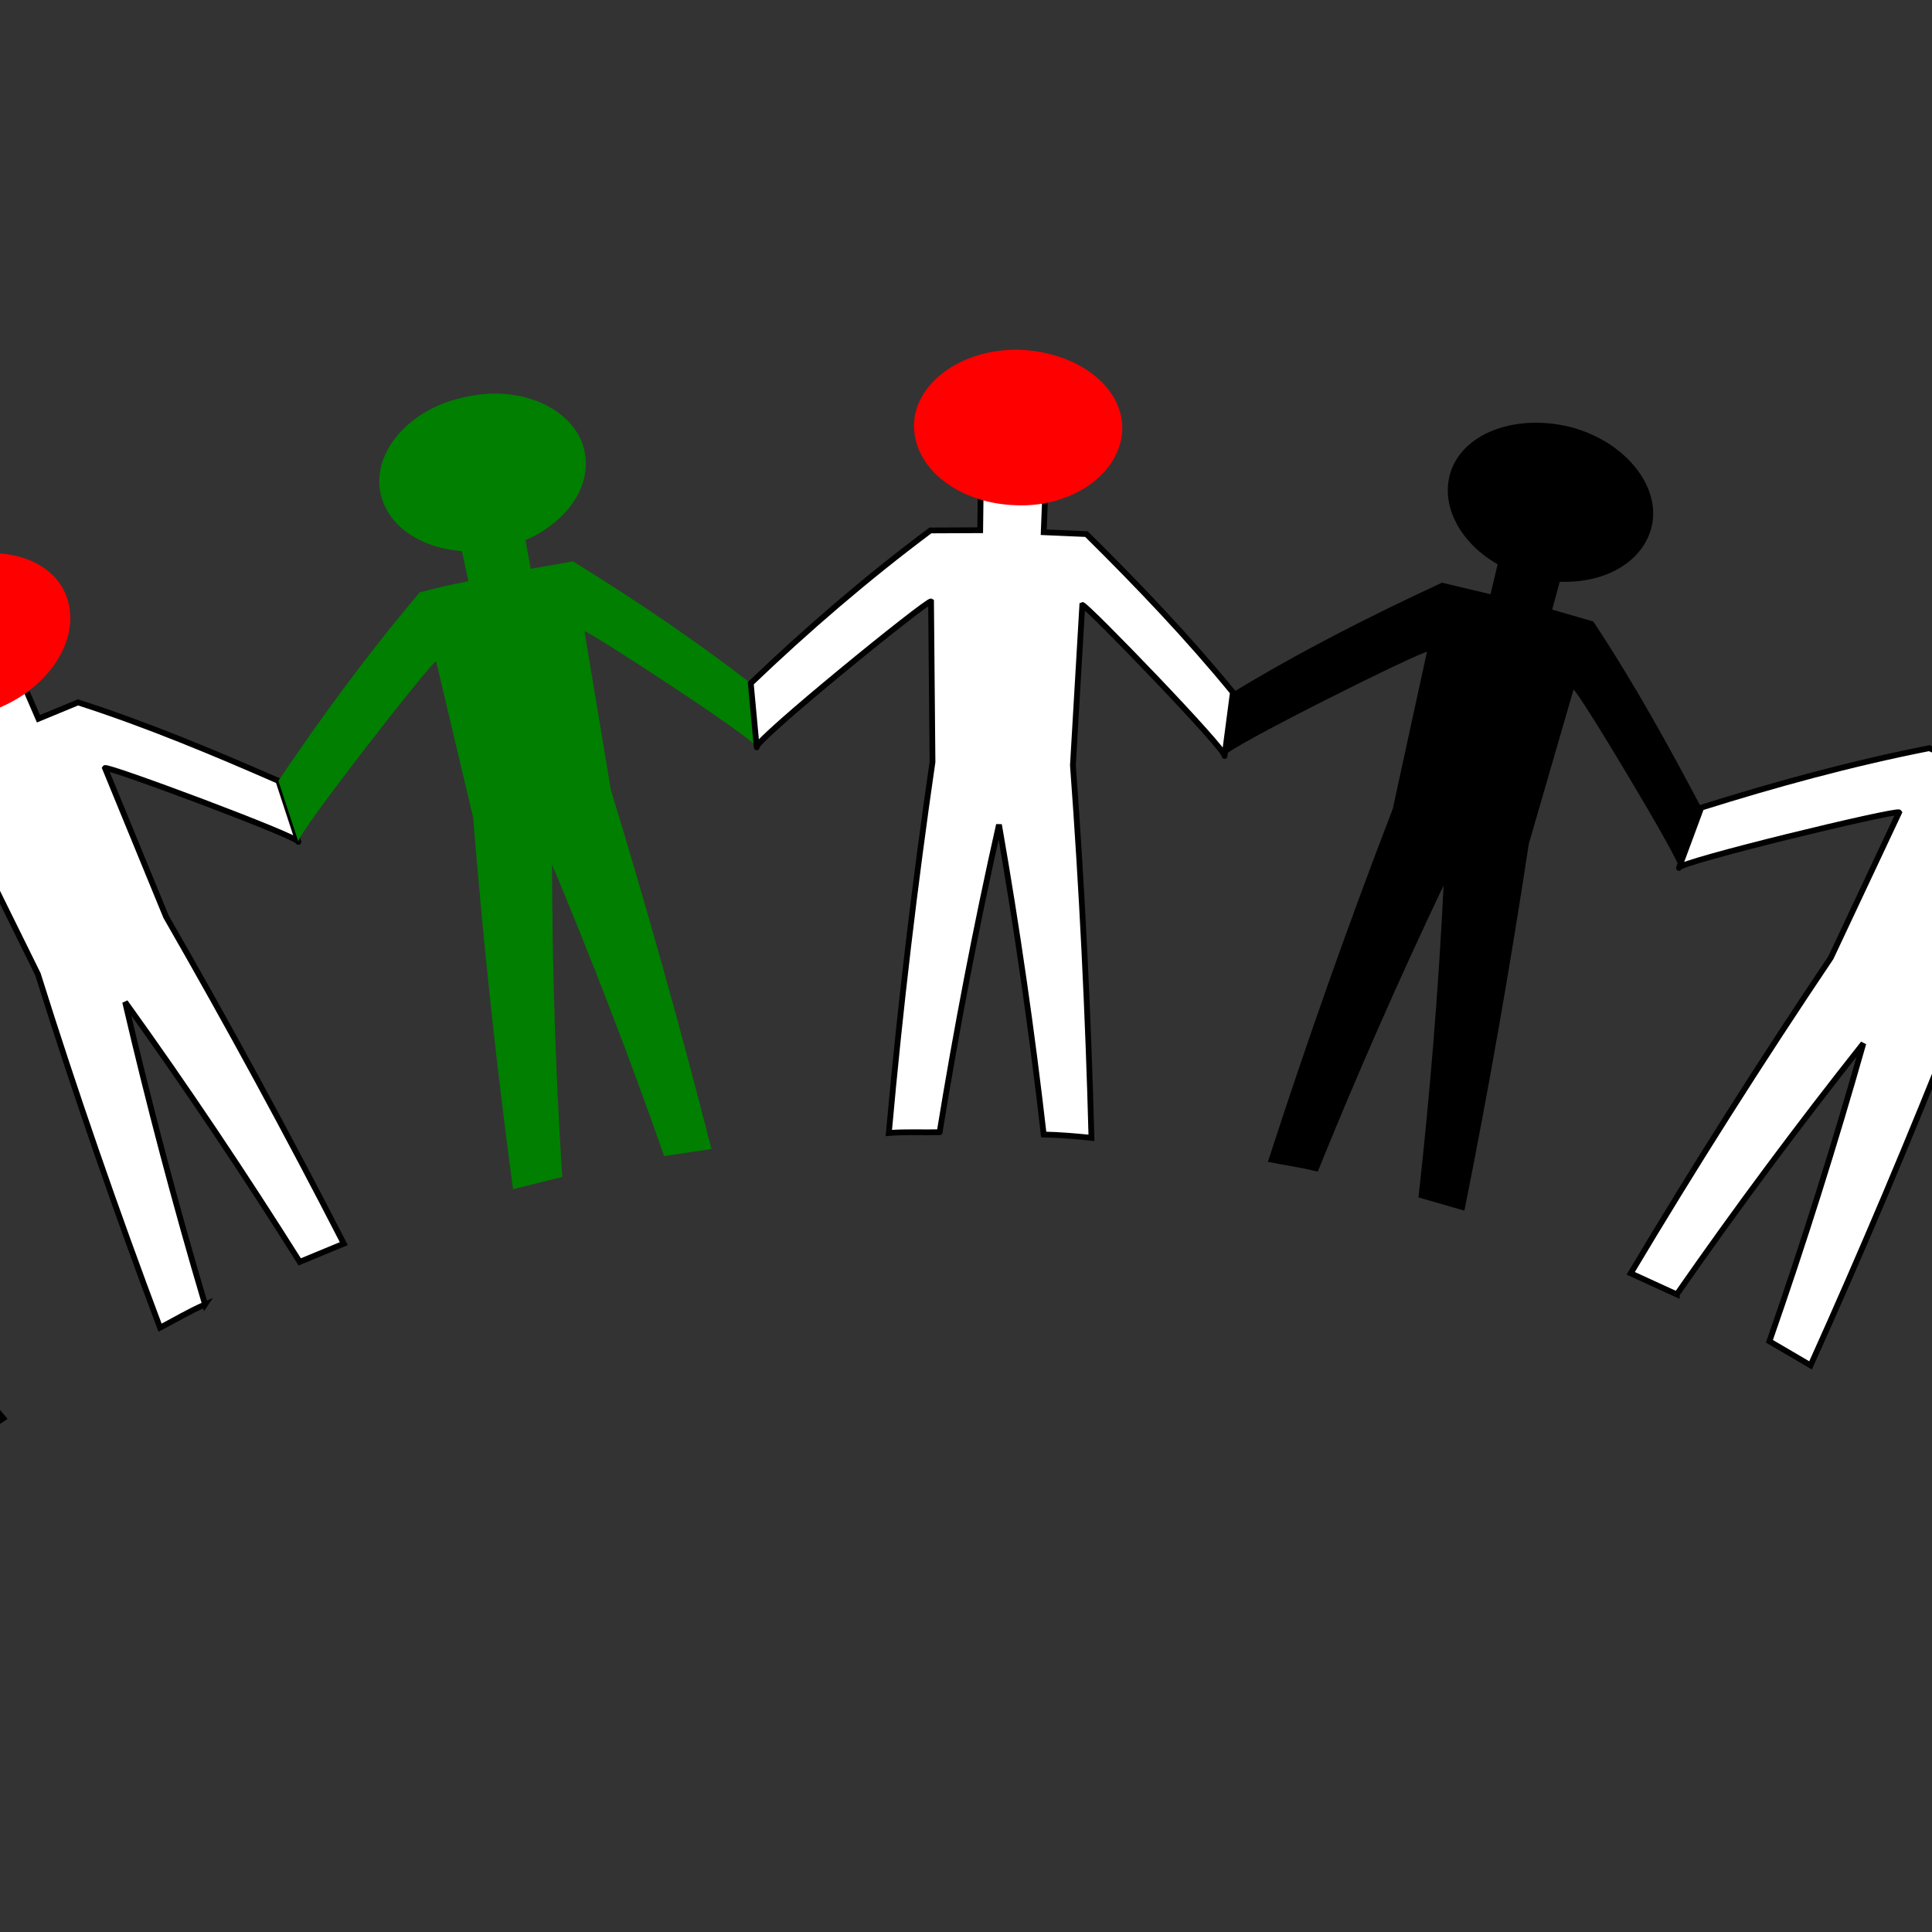
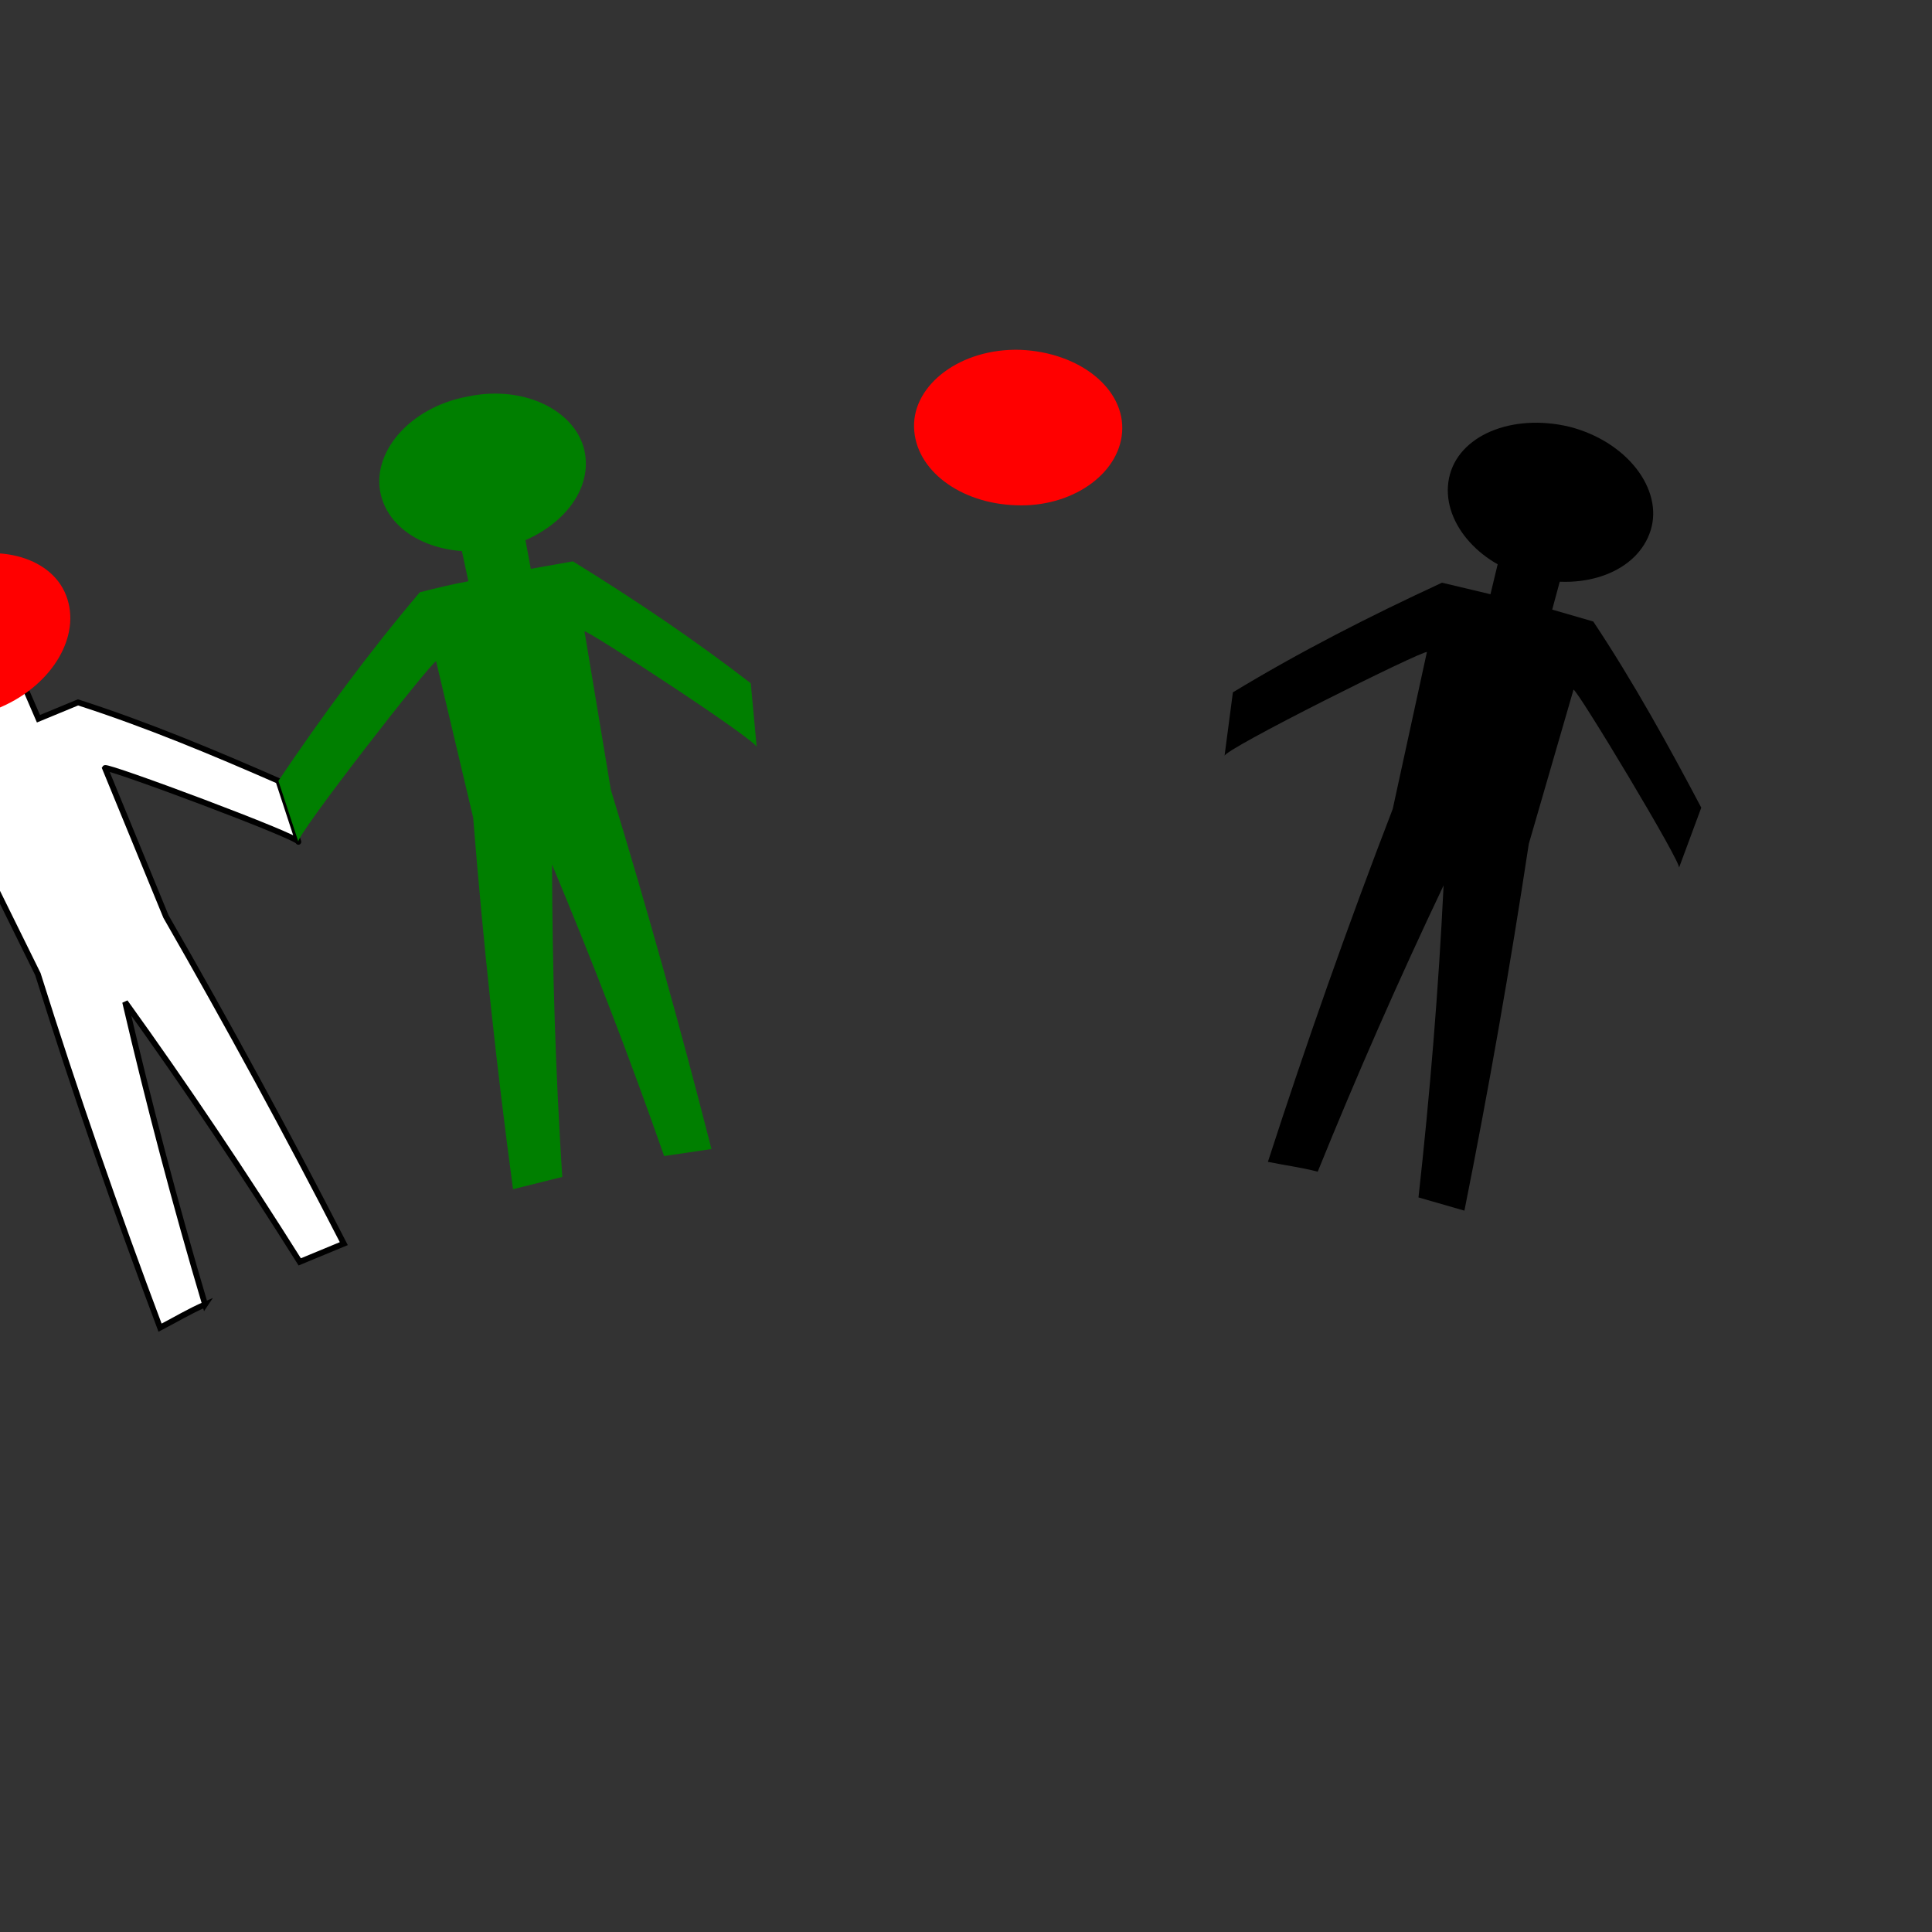
<svg xmlns="http://www.w3.org/2000/svg" width="334.936" height="334.935">
  <rect width="100%" height="100%" fill="#333333" stroke="none" />
  <title>World be united for Jerusalem Freedom</title>
  <g>
    <title>Layer 1</title>
    <g transform="rotate(-43.921, -53.518, 203.43)" id="g157">
-       <path d="m-69.618,268.7c4.522,-17.546 9.572,-34.937 15.143,-52.082c1.466,18.11 2.392,36.154 2.78,54.107c2.745,0.319 5.438,0.95 8.16,1.394c1.432,-21.468 2.362,-43.059 2.783,-64.68l4.187,-27.524c0.488,-0.028 22.801,27.604 22.122,28.431c-0.133,0.58 2.469,-10.857 2.469,-10.857c-6.884,-10.313 -14.551,-19.808 -22.74,-29.743l-7.361,-0.945l1.192,-8.959l-11.196,-1.412l-0.942,8.99c-2.857,-0.35 -5.735,-0.483 -8.599,-0.73c-11.814,7.21 -22.967,15.348 -33.435,23.411c0,0 0,11.727 0,11.132c-0.544,-0.812 31.883,-22.732 32.411,-22.28l-2.308,27.747c-5.068,21.067 -9.552,42.183 -13.451,63.321l8.783,0.679z" id="path159" fill="#000000" />
-       <path d="m-26.953,150.884c-1.254,7.239 -9.958,11.954 -19.492,10.859c-9.501,-1.376 -16.867,-7.611 -16.346,-15.141c0.506,-7.323 9.312,-13.093 19.571,-11.63c10.29,1.19 17.549,8.485 16.267,15.912z" id="path161" fill="#000000" />
-     </g>
+       </g>
    <path transform="rotate(-43.921, 24.762, 169.682)" stroke="#000000" d="m-6.637,217.835c8.27,-15.958 17.071,-31.758 26.386,-47.374c-2.561,17.812 -5.776,35.807 -9.44,53.44l7.698,3.023c6.184,-20.556 11.886,-41.284 17.122,-62.218l10.244,-25.888c0.585,-0.148 16.017,32.044 15.276,32.475c-0.26,0.534 4.839,-10.027 4.839,-10.027c-4.604,-11.145 -9.634,-22.826 -15.585,-33.892l-6.907,-2.717l3.166,-8.464c-3.475,-1.45 -7.098,-2.5 -10.644,-3.758l-2.929,8.551l-8.193,-2.765c-13.208,4.647 -25.798,9.626 -37.886,15.532c0,0 -2.602,11.436 -2.469,10.857c-0.332,-1.065 36.195,-15.192 36.622,-14.661l-8.449,26.529c-9.6,19.254 -18.754,39.081 -27.261,58.845c2.803,0.83 5.666,1.486 8.411,2.512z" id="path165" fill="#ffffff" />
    <path transform="rotate(-43.921, -5.16, 110.229)" d="m11.675,116.71c-2.89,6.899 -12.409,9.47 -21.422,6.158c-9.087,-3.095 -14.712,-11.347 -12.557,-18.465c2.157,-7.129 11.878,-10.259 21.69,-6.904c9.736,3.575 15.156,12.383 12.289,19.211z" id="path167" fill="#ff0000" />
    <g transform="rotate(-43.921, 93.719, 139.592)" id="g169">
      <path d="m51.721,188.617c11.732,-13.867 23.751,-27.144 36.297,-40.25c-6.57,16.938 -13.543,33.491 -21.062,49.894l6.751,4.815c10.627,-18.693 20.842,-37.686 30.645,-56.969l15.754,-22.941c0.531,0.082 8.507,34.76 7.571,35.177c-0.37,0.465 6.95,-8.702 6.95,-8.702c-1.798,-12.171 -4.381,-24.289 -7.55,-36.619l-6.158,-4.126l4.976,-7.545l-9.498,-6.087l-4.764,7.68c-2.403,-1.593 -4.889,-3.046 -7.397,-4.466c-13.813,1.399 -27.363,3.769 -40.332,6.539c0,0 -5.096,10.563 -4.838,10.027c-0.125,-1.011 38.608,-6.585 38.907,-5.972l-14.163,23.957c-13.752,16.772 -26.991,33.844 -39.711,51.198l7.624,4.389z" id="path171" fill="#007f00" />
      <path d="m141.433,101.198c-4.356,6.079 -14.099,6.319 -22.262,1.264c-7.997,-5.298 -11.814,-14.298 -8.112,-20.768c3.687,-6.45 14.038,-7.619 22.678,-1.915c8.801,5.472 12.011,15.401 7.696,21.42z" id="path173" fill="#007f00" />
    </g>
-     <path transform="rotate(-43.921, 172.854, 145.18)" stroke="#000000" d="m130.233,175.082c14.398,-10.788 29.307,-21.32 44.394,-31.265c-10.183,15.085 -20.748,29.781 -31.674,44.072c1.961,1.958 3.776,4.042 5.561,6.156c14.523,-15.897 28.781,-32.235 42.497,-48.763l20.444,-18.882c0.518,0.166 0.597,35.779 -0.409,35.968c-0.465,0.37 8.702,-6.948 8.702,-6.948c0.993,-12.297 1.057,-24.619 0.748,-37.372l-5.114,-5.372l6.526,-6.255c-2.627,-2.684 -5.112,-5.51 -7.867,-8.063l-6.35,6.432l-6.245,-5.962c-13.734,-1.726 -27.45,-2.477 -40.807,-2.518c0,0 -7.318,9.164 -6.95,8.702c0.225,-1.164 39.155,2.104 39.3,2.76l-19.122,20.219c-17.122,13.292 -33.691,26.855 -50.072,41.082c2.275,1.854 4.274,4.019 6.437,6.008z" id="path177" fill="#ffffff" />
    <path transform="rotate(-43.921, 176.504, 74.102)" d="m188.881,87.235c-5.487,4.867 -15.386,3.258 -22.004,-3.677c-6.697,-6.853 -8.408,-16.494 -3.319,-22.025c4.984,-5.426 15.32,-4.256 22.548,3.135c7.149,7.473 8.423,17.554 2.775,22.566z" id="path179" fill="#ff0000" />
    <g transform="rotate(-43.921, 254.072, 143.676)" id="g181">
      <path d="m194.373,168.718c16.413,-7.323 33.134,-14.199 50.146,-20.61c-13.111,12.35 -26.784,24.404 -40.658,35.943l4.144,7.175c17.625,-12.238 35.013,-24.928 52.148,-38.059l24.123,-13.875c0.544,0.245 -7.41,35.057 -8.257,34.934c-0.534,0.258 10.027,-4.839 10.027,-4.839c3.345,-11.597 6.651,-23.863 8.898,-36.234l-3.697,-6.422l7.749,-4.652c-1.861,-3.271 -3.998,-6.368 -5.992,-9.557l-7.617,4.864l-4.667,-7.269c-13.226,-4.586 -26.204,-8.505 -39.298,-11.454c0,0 -9.166,7.318 -8.702,6.947c0.401,-1.024 37.735,10.701 37.771,11.354l-23.128,15.481c-19.576,9.13 -39.032,18.892 -58.026,29.054c1.66,2.418 3.503,4.713 5.035,7.218z" id="path183" fill="#000000" />
      <path d="m313.073,128.669c-6.575,3.61 -15.58,-0.332 -20.595,-8.502c-5.175,-8.076 -4.384,-18.067 1.683,-22.254c6.184,-4.267 15.677,-0.626 21.253,8.096c5.416,8.822 4.134,19.114 -2.341,22.66z" id="path185" fill="#000000" />
    </g>
-     <path stroke="#000000" transform="rotate(-43.921, 318.598, 174.693)" d="m264.018,191.138c17.809,-3.547 35.529,-6.475 53.479,-8.903c-15.685,9.156 -31.52,17.784 -47.55,25.898l2.239,7.959c19.972,-7.989 39.816,-16.476 59.507,-25.454l26.618,-8.127c0.317,0.414 -15.018,32.498 -16.037,32.24c-0.58,0.13 10.857,-2.469 10.857,-2.469c6.245,-10.65 11.669,-21.713 16.954,-33.366c-0.631,-2.395 -1.517,-4.713 -2.28,-7.07l8.592,-2.801l-3.618,-10.685l-8.513,3.038c-0.878,-2.747 -1.969,-5.416 -3.023,-8.099c-11.671,-7.519 -23.766,-14.094 -35.634,-20c0,0 -10.56,5.096 -10.027,4.839c0.536,-0.873 34.311,18.884 34.163,19.553l-26,9.93c-21.202,4.563 -42.19,9.68 -62.944,15.345l3.217,8.173z" id="path189" fill="#ffffff" />
    <path transform="rotate(-43.921, 355.943, 120.223)" d="m361.326,137.483c-7.159,2.025 -14.995,-3.848 -18.21,-12.897c-2.934,-9.146 -0.373,-18.552 6.577,-21.32c6.876,-2.742 15.761,2.773 18.945,12.646c3.46,9.779 -0.148,19.54 -7.313,21.57z" id="path191" fill="#ff0000" />
    <g transform="rotate(-43.921, 394.523, 211.441)" id="g193">
      <path d="m326.969,212.445c17.985,0.557 36.055,1.655 54.186,3.294c-17.235,5.408 -34.834,10.308 -52.294,14.651l0.602,8.28c21.287,-3.355 42.369,-7.198 63.521,-11.554l27.757,-1.981c0.411,0.452 -21.968,28.316 -22.627,27.844c-0.592,0 11.135,0 11.135,0c7.976,-8.985 16.423,-18.575 23.771,-28.722l-0.567,-7.387l9.003,-0.809c-0.227,-3.753 -0.694,-7.486 -1.185,-11.216l-8.977,1.06l-1.093,-8.576c-9.853,-9.886 -19.752,-19.099 -30.348,-27.43c0,0 -11.436,2.599 -10.856,2.469c0.796,-0.758 29.421,26.043 29.016,26.666l-27.563,3.858c-21.545,-0.319 -43.196,-0.023 -64.812,0.868c0.585,2.87 1.032,5.768 1.333,8.686z" id="path195" fill="#007f00" />
      <path d="m451.312,228.106c-7.445,0.381 -14.02,-7.062 -14.804,-16.617c-1.187,-9.521 3.776,-18.151 11.137,-19.287c7.351,-1.136 14.413,6.261 15.677,16.543c0.86,10.305 -4.591,18.984 -12.011,19.362z" id="path197" fill="#007f00" />
    </g>
  </g>
</svg>